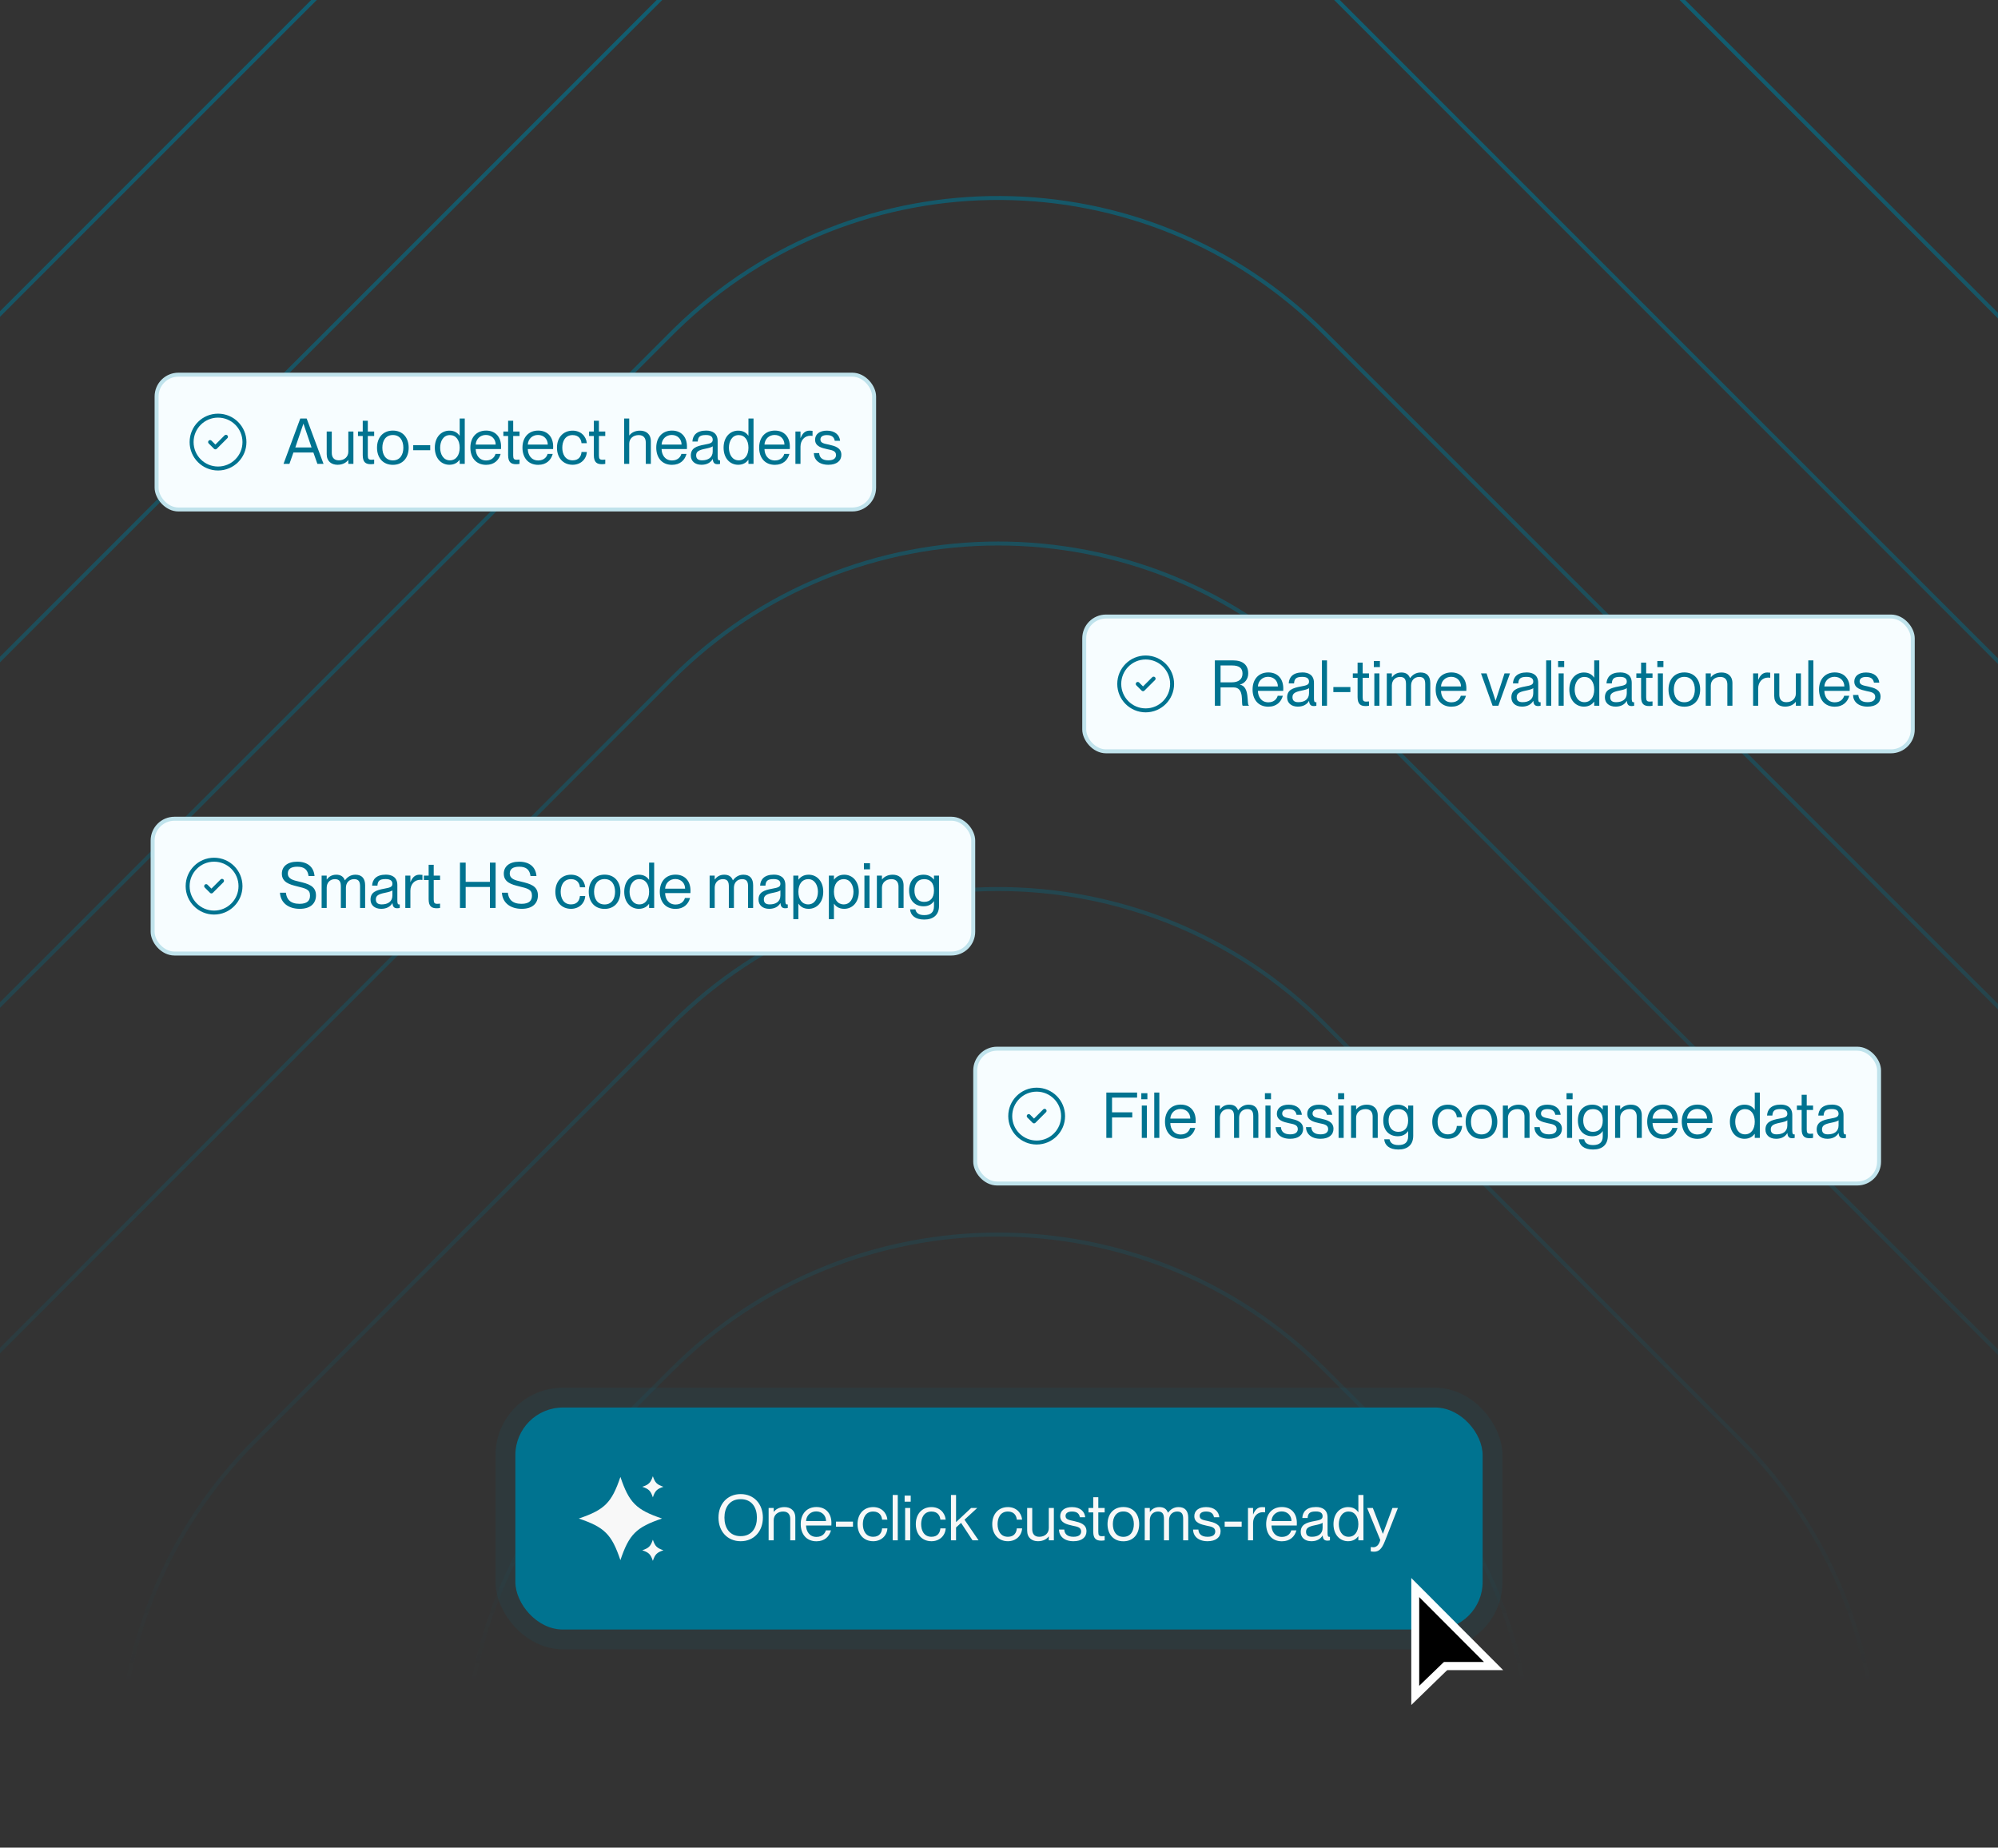
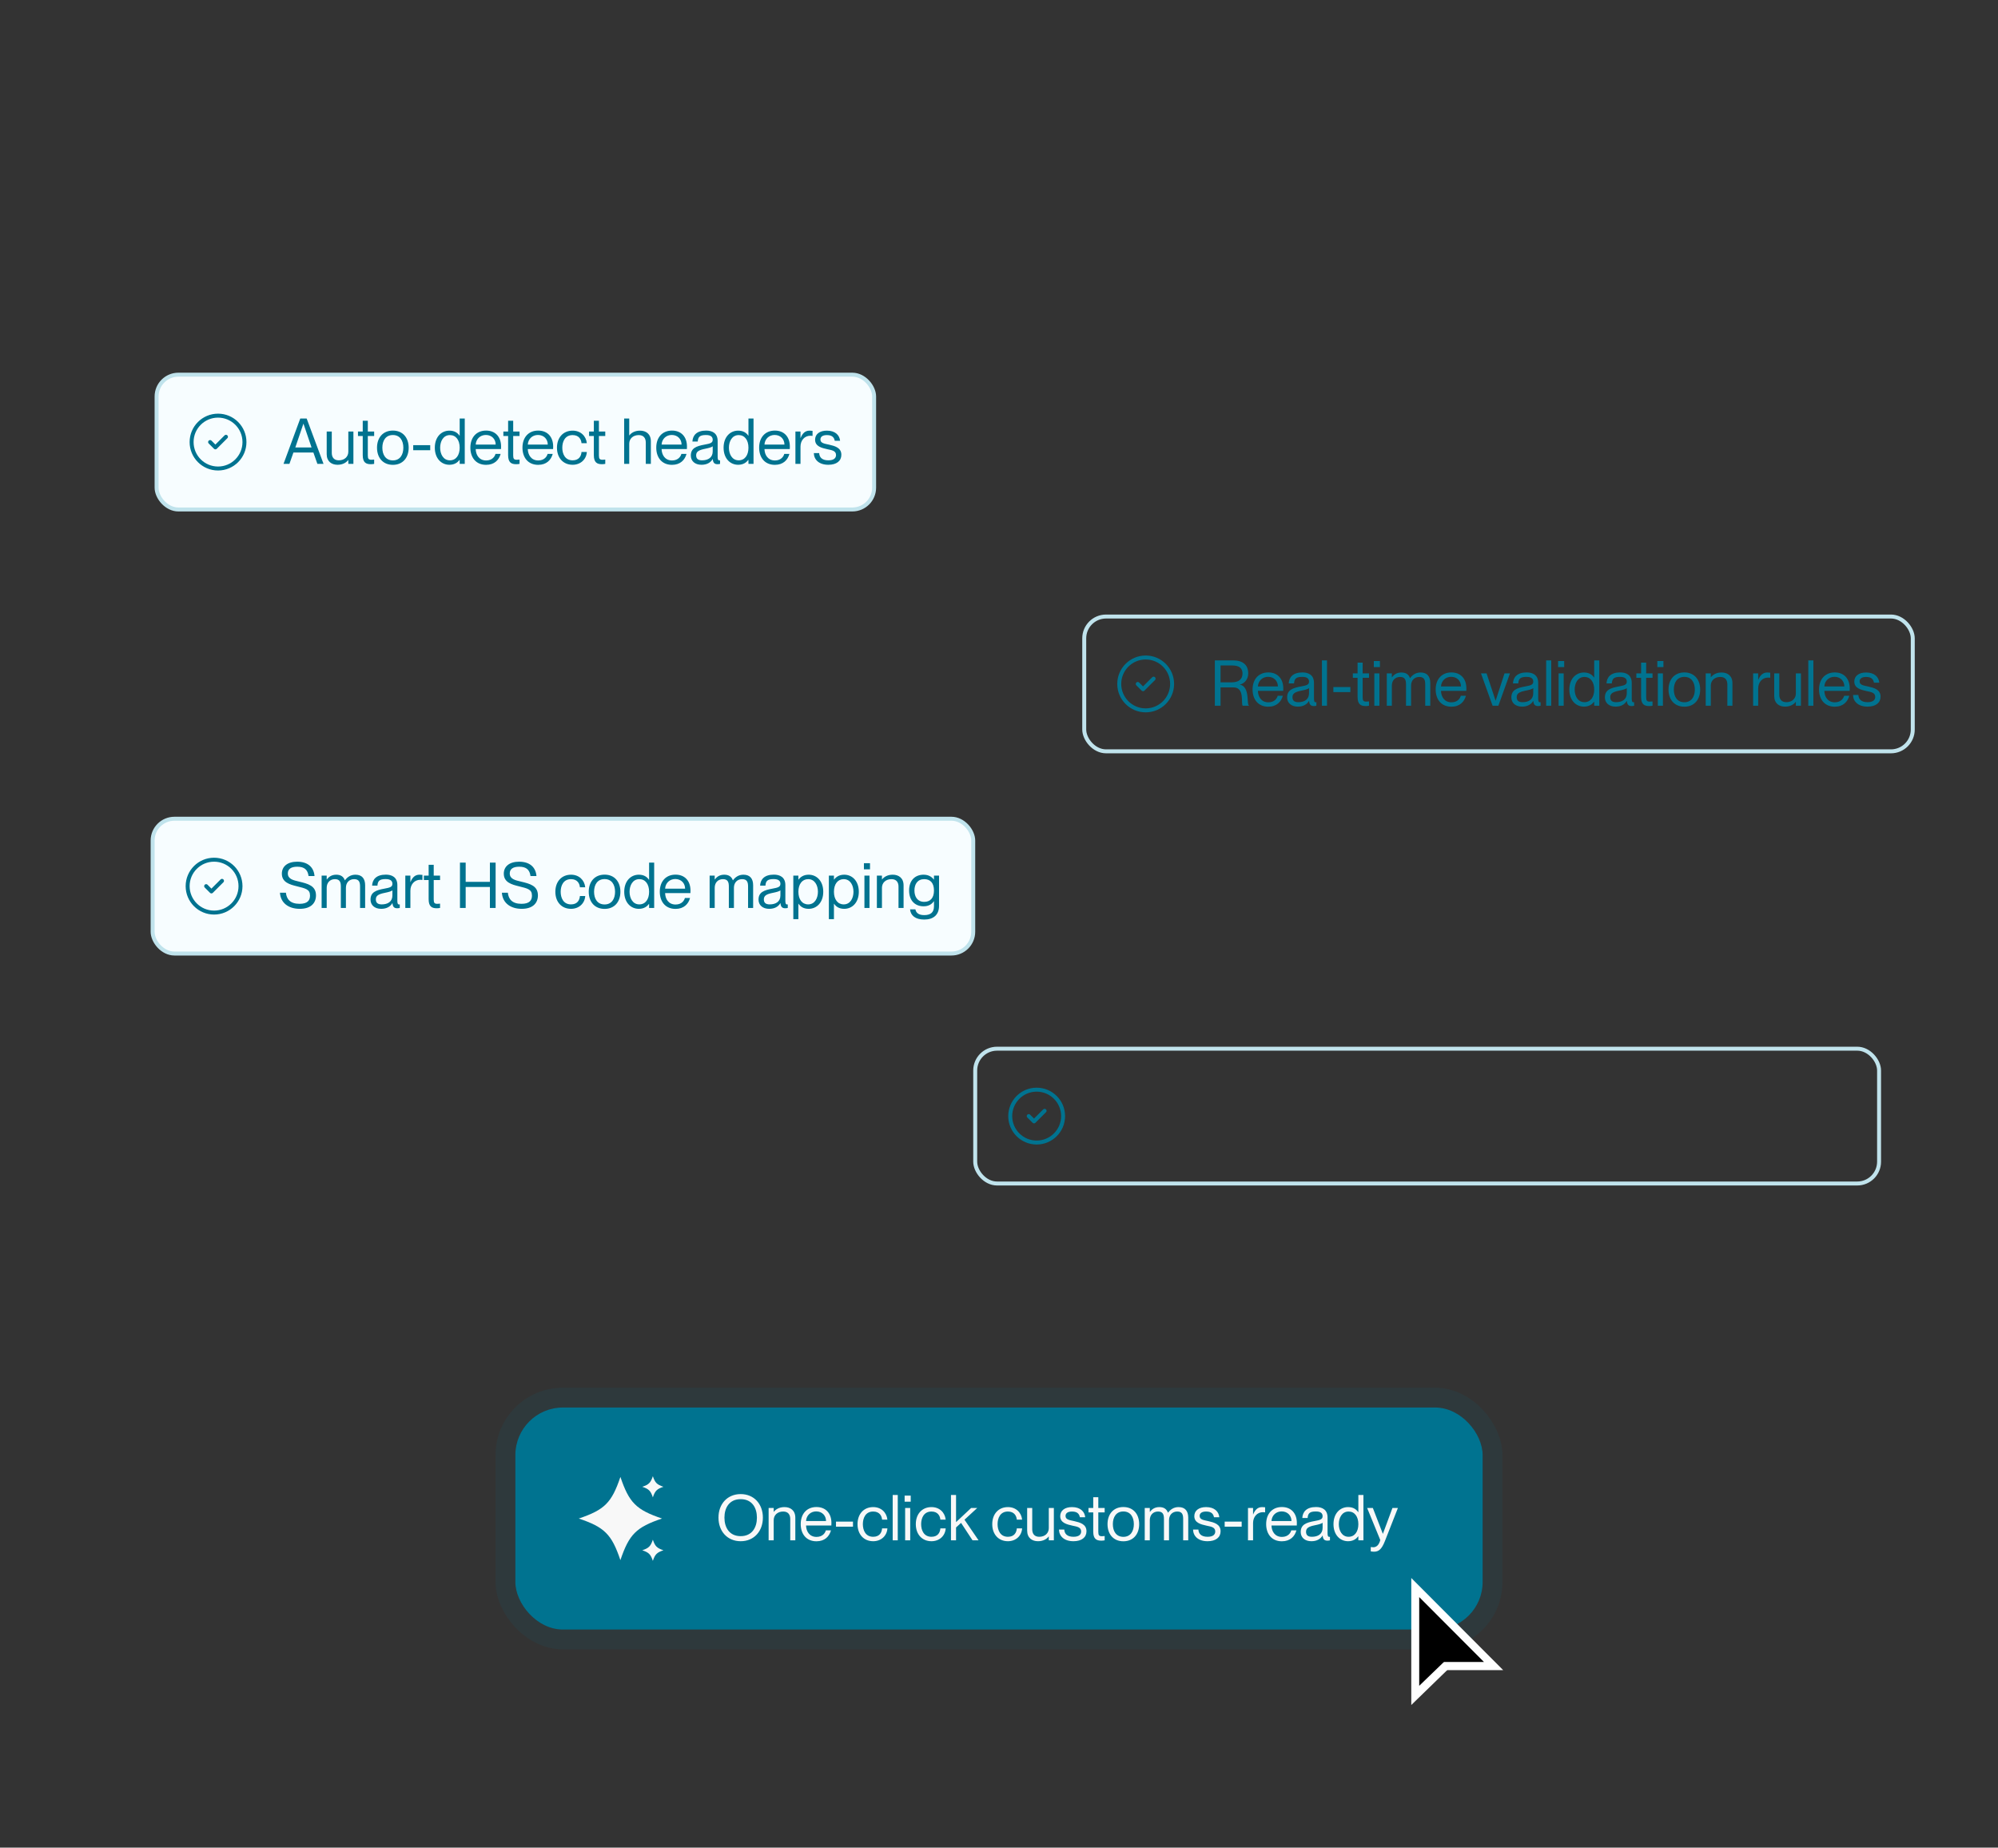
<svg xmlns="http://www.w3.org/2000/svg" width="504" height="466" viewBox="0 0 504 466" fill="none">
  <rect x="0" y="0" width="504" height="466" fill="#333333" stroke="none" />
  <g clip-path="url(#clip0_373_666)">
-     <path d="M170.165 -178.806C215.92 -223.416 289.177 -223.062 334.496 -177.743L875.328 363.089C921.004 408.764 921.003 482.82 875.328 528.495L334.496 1069.33C289.177 1114.65 215.92 1115 170.165 1070.39L169.089 1069.33L-371.743 528.495C-417.419 482.82 -417.419 408.764 -371.743 363.089L169.089 -177.743L170.165 -178.806ZM333.788 -177.036C288.857 -221.967 216.227 -222.318 170.863 -178.089L169.796 -177.036L-371.036 363.796C-416.321 409.081 -416.321 482.503 -371.036 527.788L169.796 1068.62L170.863 1069.67C216.227 1113.9 288.857 1113.55 333.788 1068.62L874.621 527.788C919.906 482.503 919.906 409.081 874.621 363.796L333.788 -177.036ZM169.09 -90.598C214.765 -136.273 288.821 -136.273 334.496 -90.598L788.182 363.089C833.857 408.764 833.857 482.82 788.182 528.495L334.496 982.182C288.821 1027.86 214.765 1027.86 169.09 982.182L-284.597 528.495C-330.272 482.82 -330.272 408.764 -284.597 363.089L169.09 -90.598ZM333.789 -89.891C288.504 -135.175 215.082 -135.175 169.797 -89.891L-283.89 363.796C-329.175 409.081 -329.175 482.503 -283.89 527.788L169.797 981.475C215.082 1026.76 288.504 1026.76 333.789 981.475L787.475 527.788C832.76 482.503 832.76 409.081 787.475 363.796L333.789 -89.891ZM169.093 -3.455C214.768 -49.13 288.823 -49.13 334.499 -3.455L701.043 363.089C746.718 408.764 746.718 482.82 701.043 528.495L334.499 895.039C288.823 940.715 214.768 940.715 169.093 895.039L-197.451 528.495C-243.126 482.82 -243.127 408.764 -197.451 363.089L169.093 -3.455ZM333.792 -2.747C288.507 -48.032 215.085 -48.032 169.8 -2.747L-196.744 363.796C-242.029 409.081 -242.029 482.503 -196.744 527.788L169.8 894.332C215.085 939.617 288.507 939.617 333.792 894.332L700.336 527.788C745.621 482.503 745.621 409.081 700.336 363.796L333.792 -2.747ZM170.169 82.629C215.924 38.019 289.18 38.374 334.499 83.692L613.896 363.09C659.572 408.765 659.572 482.82 613.896 528.495L334.499 807.893C289.18 853.211 215.924 853.565 170.169 808.955L169.093 807.893L-110.305 528.495C-155.98 482.82 -155.98 408.764 -110.305 363.089L169.093 83.691L170.169 82.629ZM333.792 84.399C288.861 39.468 216.23 39.116 170.866 83.346L169.8 84.398L-109.598 363.796C-154.883 409.081 -154.883 482.503 -109.598 527.788L169.8 807.186L170.866 808.238C216.23 852.468 288.861 852.117 333.792 807.186L613.189 527.788C658.474 482.503 658.474 409.082 613.189 363.797L333.792 84.399ZM169.093 170.838C214.768 125.163 288.824 125.163 334.499 170.838L526.75 363.089C572.425 408.764 572.425 482.82 526.75 528.495L334.499 720.746C288.823 766.422 214.768 766.422 169.093 720.746L-23.158 528.495C-68.834 482.82 -68.834 408.764 -23.158 363.089L169.093 170.838ZM333.792 171.545C288.507 126.26 215.085 126.26 169.8 171.545L-22.451 363.796C-67.736 409.081 -67.736 482.503 -22.451 527.788L169.8 720.039C215.085 765.324 288.507 765.324 333.792 720.039L526.043 527.788C571.328 482.503 571.328 409.081 526.043 363.796L333.792 171.545ZM169.086 257.984C214.761 212.309 288.817 212.309 334.492 257.984L439.597 363.089C485.272 408.764 485.272 482.82 439.597 528.495L334.492 633.601C288.817 679.276 214.761 679.276 169.086 633.601L63.981 528.495C18.306 482.82 18.306 408.764 63.981 363.089L169.086 257.984ZM333.785 258.691C288.5 213.406 215.078 213.406 169.793 258.691L64.689 363.796C19.403 409.081 19.403 482.503 64.689 527.788L169.793 632.894C215.078 678.178 288.5 678.178 333.785 632.894L438.89 527.788C484.175 482.503 484.175 409.081 438.89 363.796L333.785 258.691ZM169.086 345.13C214.761 299.455 288.817 299.455 334.492 345.13L352.451 363.089C398.127 408.764 398.127 482.82 352.451 528.495L334.492 546.454C288.817 592.13 214.761 592.13 169.086 546.454L151.127 528.495C105.452 482.82 105.452 408.764 151.127 363.089L169.086 345.13ZM333.785 345.838C288.5 300.553 215.078 300.553 169.793 345.838L151.834 363.796C106.549 409.081 106.549 482.503 151.834 527.788L169.793 545.747C215.078 591.032 288.5 591.032 333.785 545.747L351.744 527.788C397.029 482.503 397.029 409.081 351.744 363.796L333.785 345.838Z" fill="url(#paint0_linear_373_666)" />
    <rect x="130" y="355" width="244" height="56" rx="12" fill="#007390" />
    <rect x="127.5" y="352.5" width="249" height="61" rx="14.5" stroke="#007390" stroke-opacity="0.1" stroke-width="5" />
    <path d="M166.993 383C160.478 385.199 158.695 386.981 156.496 393.497C154.297 386.981 152.515 385.199 146 383C152.517 380.801 154.299 379.019 156.498 372.504C158.697 379.019 160.479 380.801 166.995 383H166.993Z" fill="#F8F8F8" />
    <path d="M167.353 374.993C165.696 375.551 165.242 376.005 164.684 377.662C164.126 376.005 163.672 375.551 162.015 374.993C163.672 374.434 164.126 373.981 164.684 372.323C165.242 373.981 165.696 374.434 167.353 374.993Z" fill="#F8F8F8" />
    <path d="M167.353 391.007C165.696 391.566 165.242 392.019 164.684 393.676C164.126 392.019 163.672 391.566 162.015 391.007C163.672 390.449 164.126 389.995 164.684 388.338C165.242 389.995 165.696 390.449 167.353 391.007Z" fill="#F8F8F8" />
    <path d="M186.838 388.724C183.478 388.724 181.238 386.212 181.238 382.772C181.238 379.332 183.478 376.836 186.838 376.836C190.198 376.836 192.438 379.332 192.438 382.772C192.438 386.212 190.198 388.724 186.838 388.724ZM182.742 382.772C182.742 385.236 183.958 387.444 186.838 387.444C189.718 387.444 190.934 385.236 190.934 382.772C190.934 380.308 189.718 378.116 186.838 378.116C183.958 378.116 182.742 380.308 182.742 382.772ZM199.342 383.124C199.342 382.068 198.846 381.236 197.566 381.236C196.126 381.236 195.166 382.148 195.166 383.412V388.5H193.886V380.34H195.166V381.316H195.198C195.63 380.74 196.494 380.116 197.886 380.116C199.374 380.116 200.622 380.932 200.622 382.804V388.5H199.342V383.124ZM205.953 388.74C203.377 388.74 201.985 386.884 201.985 384.404C201.985 381.796 203.537 380.1 205.953 380.1C208.337 380.1 209.729 381.732 209.729 384.116C209.729 384.356 209.729 384.628 209.713 384.756H203.329C203.361 386.196 204.161 387.636 205.969 387.636C207.569 387.636 208.177 386.564 208.321 385.988H209.617C209.201 387.508 208.049 388.74 205.953 388.74ZM203.329 383.636H208.369C208.369 382.292 207.409 381.204 205.889 381.204C204.481 381.204 203.409 382.212 203.329 383.636ZM210.88 385.06V383.78H215.168V385.06H210.88ZM220.265 388.724C217.881 388.724 216.313 386.98 216.313 384.42C216.313 381.86 217.881 380.116 220.265 380.116C222.281 380.116 223.657 381.46 223.849 383.284H222.505C222.441 382.388 221.897 381.236 220.265 381.236C218.329 381.236 217.657 382.884 217.657 384.42C217.657 385.956 218.329 387.604 220.265 387.604C221.913 387.604 222.441 386.468 222.505 385.492H223.849C223.737 387.348 222.281 388.724 220.265 388.724ZM225.183 388.5V377.06H226.463V388.5H225.183ZM228.323 388.5V380.34H229.603V388.5H228.323ZM228.195 378.756V377.22H229.731V378.756H228.195ZM234.968 388.724C232.584 388.724 231.016 386.98 231.016 384.42C231.016 381.86 232.584 380.116 234.968 380.116C236.984 380.116 238.36 381.46 238.552 383.284H237.208C237.144 382.388 236.6 381.236 234.968 381.236C233.032 381.236 232.36 382.884 232.36 384.42C232.36 385.956 233.032 387.604 234.968 387.604C236.616 387.604 237.144 386.468 237.208 385.492H238.552C238.44 387.348 236.984 388.724 234.968 388.724ZM239.886 388.5V377.06H241.166V383.908L244.974 380.34H246.51L243.294 383.3L246.846 388.5H245.326L242.43 384.1L241.166 385.252V388.5H239.886ZM254.249 388.724C251.865 388.724 250.297 386.98 250.297 384.42C250.297 381.86 251.865 380.116 254.249 380.116C256.265 380.116 257.641 381.46 257.833 383.284H256.489C256.425 382.388 255.881 381.236 254.249 381.236C252.313 381.236 251.641 382.884 251.641 384.42C251.641 385.956 252.313 387.604 254.249 387.604C255.897 387.604 256.425 386.468 256.489 385.492H257.833C257.721 387.348 256.265 388.724 254.249 388.724ZM261.839 388.724C260.351 388.724 259.103 387.908 259.103 386.036V380.34H260.383V385.716C260.383 386.772 260.879 387.604 262.159 387.604C263.599 387.604 264.559 386.692 264.559 385.428V380.34H265.839V388.5H264.559V387.524H264.527C264.095 388.1 263.231 388.724 261.839 388.724ZM270.786 388.724C268.434 388.724 267.17 387.46 267.122 385.78H268.466C268.53 386.772 269.106 387.604 270.786 387.604C272.354 387.604 272.722 386.884 272.722 386.26C272.722 385.14 271.554 385.028 270.546 384.804C269.122 384.484 267.442 384.1 267.442 382.404C267.442 381.028 268.546 380.116 270.418 380.116C272.53 380.116 273.618 381.268 273.746 382.676H272.402C272.274 382.052 271.954 381.236 270.434 381.236C269.282 381.236 268.786 381.7 268.786 382.356C268.786 383.3 269.826 383.396 270.962 383.652C272.418 383.988 274.066 384.404 274.066 386.212C274.066 387.748 272.866 388.724 270.786 388.724ZM277.804 388.58C276.604 388.58 275.772 388.164 275.772 386.308V381.46H274.572V380.34H275.772V377.62H277.052V380.34H278.652V381.46H277.052V386.372C277.052 387.236 277.26 387.46 277.98 387.46C278.252 387.46 278.38 387.444 278.652 387.412V388.5C278.284 388.564 278.092 388.58 277.804 388.58ZM283.375 388.74C280.879 388.74 279.375 386.964 279.375 384.42C279.375 381.876 280.879 380.1 283.375 380.1C285.855 380.1 287.359 381.876 287.359 384.42C287.359 386.964 285.855 388.74 283.375 388.74ZM280.719 384.42C280.719 386.164 281.535 387.62 283.375 387.62C285.199 387.62 286.015 386.164 286.015 384.42C286.015 382.676 285.199 381.22 283.375 381.22C281.535 381.22 280.719 382.676 280.719 384.42ZM293.609 383.124C293.609 382.068 293.401 381.236 292.121 381.236C290.841 381.236 290.041 382.148 290.041 383.412V388.5H288.761V380.34H290.041V381.316H290.073C290.505 380.74 291.209 380.116 292.441 380.116C293.609 380.116 294.281 380.612 294.617 381.524H294.649C295.209 380.756 296.057 380.116 297.289 380.116C298.937 380.116 299.737 381.092 299.737 382.804V388.5H298.457V383.124C298.457 382.068 298.249 381.236 296.969 381.236C295.689 381.236 294.889 382.148 294.889 383.412V388.5H293.609V383.124ZM304.614 388.724C302.262 388.724 300.998 387.46 300.95 385.78H302.294C302.358 386.772 302.934 387.604 304.614 387.604C306.182 387.604 306.55 386.884 306.55 386.26C306.55 385.14 305.382 385.028 304.374 384.804C302.95 384.484 301.27 384.1 301.27 382.404C301.27 381.028 302.374 380.116 304.246 380.116C306.358 380.116 307.446 381.268 307.574 382.676H306.23C306.102 382.052 305.782 381.236 304.262 381.236C303.11 381.236 302.614 381.7 302.614 382.356C302.614 383.3 303.654 383.396 304.79 383.652C306.246 383.988 307.894 384.404 307.894 386.212C307.894 387.748 306.694 388.724 304.614 388.724ZM308.927 385.06V383.78H313.215V385.06H308.927ZM316.088 384.148V388.5H314.808V380.34H316.088V381.956H316.12C316.552 380.884 317.208 380.116 318.376 380.116C318.68 380.116 318.904 380.132 319.128 380.164V381.444C318.936 381.412 318.792 381.396 318.6 381.396C317.096 381.396 316.088 382.58 316.088 384.148ZM323.359 388.74C320.783 388.74 319.391 386.884 319.391 384.404C319.391 381.796 320.943 380.1 323.359 380.1C325.743 380.1 327.135 381.732 327.135 384.116C327.135 384.356 327.135 384.628 327.119 384.756H320.735C320.767 386.196 321.567 387.636 323.375 387.636C324.975 387.636 325.583 386.564 325.727 385.988H327.023C326.607 387.508 325.455 388.74 323.359 388.74ZM320.735 383.636H325.775C325.775 382.292 324.815 381.204 323.295 381.204C321.887 381.204 320.815 382.212 320.735 383.636ZM330.798 388.724C329.15 388.724 328.11 387.78 328.11 386.404C328.11 384.532 329.486 384.02 331.598 383.636C332.99 383.38 333.63 383.22 333.63 382.42C333.63 381.78 333.278 381.22 331.934 381.22C330.382 381.22 329.934 381.684 329.854 382.868H328.51C328.59 381.3 329.582 380.1 331.982 380.1C333.502 380.1 334.878 380.74 334.878 382.74V386.66C334.878 387.3 334.974 387.62 335.294 387.62C335.342 387.62 335.39 387.62 335.486 387.604V388.5C335.278 388.548 335.086 388.58 334.862 388.58C334.158 388.58 333.726 388.308 333.646 387.3H333.614C333.086 388.18 332.158 388.724 330.798 388.724ZM329.454 386.34C329.454 387.14 329.87 387.604 330.926 387.604C332.462 387.604 333.63 386.916 333.63 385.348V384.052C333.39 384.308 332.59 384.516 331.71 384.692C330.126 385.012 329.454 385.396 329.454 386.34ZM340.056 388.724C338.008 388.724 336.376 387.108 336.376 384.42C336.376 381.732 338.008 380.116 340.056 380.116C341.368 380.116 342.136 380.692 342.616 381.396H342.648V377.06H343.928V388.5H342.648V387.492H342.616C342.136 388.116 341.368 388.724 340.056 388.724ZM337.72 384.42C337.72 386.02 338.504 387.604 340.184 387.604C341.704 387.604 342.648 386.34 342.648 384.42C342.648 382.5 341.704 381.236 340.184 381.236C338.504 381.236 337.72 382.82 337.72 384.42ZM346.624 391.364C346.336 391.364 346.144 391.348 345.776 391.284V390.196C346.048 390.228 346.176 390.244 346.416 390.244C347.088 390.244 347.824 389.828 348.176 388.42L344.864 380.34H346.304L348.816 386.836H348.848L351.248 380.34H352.624L349.328 388.74C348.512 390.804 347.728 391.364 346.624 391.364Z" fill="#F8F8F8" />
    <rect x="39.5" y="94.5" width="181" height="34" rx="5.5" fill="#F7FDFF" />
    <rect x="39.5" y="94.5" width="181" height="34" rx="5.5" stroke="#C0E3EC" />
    <path d="M53 111.5L54.333 112.833L57 110.167M61.667 111.5C61.667 115.182 58.682 118.167 55 118.167C51.318 118.167 48.333 115.182 48.333 111.5C48.333 107.818 51.318 104.833 55 104.833C58.682 104.833 61.667 107.818 61.667 111.5Z" stroke="#007390" stroke-linecap="round" stroke-linejoin="round" />
    <path d="M71.518 117L75.742 105.56H77.358L81.614 117H80.062L79.054 114.136H74.014L73.006 117H71.518ZM74.494 112.856H78.59L76.558 106.888H76.526L74.494 112.856ZM85.147 117.224C83.659 117.224 82.411 116.408 82.411 114.536V108.84H83.691V114.216C83.691 115.272 84.187 116.104 85.467 116.104C86.907 116.104 87.867 115.192 87.867 113.928V108.84H89.147V117H87.867V116.024H87.835C87.403 116.6 86.539 117.224 85.147 117.224ZM93.534 117.08C92.334 117.08 91.502 116.664 91.502 114.808V109.96H90.302V108.84H91.502V106.12H92.782V108.84H94.382V109.96H92.782V114.872C92.782 115.736 92.99 115.96 93.71 115.96C93.982 115.96 94.11 115.944 94.382 115.912V117C94.014 117.064 93.822 117.08 93.534 117.08ZM99.105 117.24C96.609 117.24 95.105 115.464 95.105 112.92C95.105 110.376 96.609 108.6 99.105 108.6C101.585 108.6 103.089 110.376 103.089 112.92C103.089 115.464 101.585 117.24 99.105 117.24ZM96.449 112.92C96.449 114.664 97.265 116.12 99.105 116.12C100.929 116.12 101.745 114.664 101.745 112.92C101.745 111.176 100.929 109.72 99.105 109.72C97.265 109.72 96.449 111.176 96.449 112.92ZM104.235 113.56V112.28H108.523V113.56H104.235ZM113.364 117.224C111.316 117.224 109.684 115.608 109.684 112.92C109.684 110.232 111.316 108.616 113.364 108.616C114.676 108.616 115.444 109.192 115.924 109.896H115.956V105.56H117.236V117H115.956V115.992H115.924C115.444 116.616 114.676 117.224 113.364 117.224ZM111.028 112.92C111.028 114.52 111.812 116.104 113.492 116.104C115.012 116.104 115.956 114.84 115.956 112.92C115.956 111 115.012 109.736 113.492 109.736C111.812 109.736 111.028 111.32 111.028 112.92ZM122.62 117.24C120.044 117.24 118.652 115.384 118.652 112.904C118.652 110.296 120.204 108.6 122.62 108.6C125.004 108.6 126.396 110.232 126.396 112.616C126.396 112.856 126.396 113.128 126.38 113.256H119.996C120.028 114.696 120.828 116.136 122.636 116.136C124.236 116.136 124.844 115.064 124.988 114.488H126.284C125.868 116.008 124.716 117.24 122.62 117.24ZM119.996 112.136H125.036C125.036 110.792 124.076 109.704 122.556 109.704C121.148 109.704 120.076 110.712 119.996 112.136ZM130.206 117.08C129.006 117.08 128.174 116.664 128.174 114.808V109.96H126.974V108.84H128.174V106.12H129.454V108.84H131.054V109.96H129.454V114.872C129.454 115.736 129.662 115.96 130.382 115.96C130.654 115.96 130.782 115.944 131.054 115.912V117C130.686 117.064 130.494 117.08 130.206 117.08ZM135.761 117.24C133.185 117.24 131.793 115.384 131.793 112.904C131.793 110.296 133.345 108.6 135.761 108.6C138.145 108.6 139.537 110.232 139.537 112.616C139.537 112.856 139.537 113.128 139.521 113.256H133.137C133.169 114.696 133.969 116.136 135.777 116.136C137.377 116.136 137.985 115.064 138.129 114.488H139.425C139.009 116.008 137.857 117.24 135.761 117.24ZM133.137 112.136H138.177C138.177 110.792 137.217 109.704 135.697 109.704C134.289 109.704 133.217 110.712 133.137 112.136ZM144.448 117.224C142.064 117.224 140.496 115.48 140.496 112.92C140.496 110.36 142.064 108.616 144.448 108.616C146.464 108.616 147.84 109.96 148.032 111.784H146.688C146.624 110.888 146.08 109.736 144.448 109.736C142.512 109.736 141.84 111.384 141.84 112.92C141.84 114.456 142.512 116.104 144.448 116.104C146.096 116.104 146.624 114.968 146.688 113.992H148.032C147.92 115.848 146.464 117.224 144.448 117.224ZM151.831 117.08C150.631 117.08 149.799 116.664 149.799 114.808V109.96H148.599V108.84H149.799V106.12H151.079V108.84H152.679V109.96H151.079V114.872C151.079 115.736 151.287 115.96 152.007 115.96C152.279 115.96 152.407 115.944 152.679 115.912V117C152.311 117.064 152.119 117.08 151.831 117.08ZM162.9 111.624C162.9 110.568 162.404 109.736 161.124 109.736C159.684 109.736 158.724 110.648 158.724 111.912V117H157.444V105.56H158.724V109.816H158.756C159.188 109.24 160.052 108.616 161.444 108.616C162.932 108.616 164.18 109.432 164.18 111.304V117H162.9V111.624ZM169.511 117.24C166.935 117.24 165.543 115.384 165.543 112.904C165.543 110.296 167.095 108.6 169.511 108.6C171.895 108.6 173.287 110.232 173.287 112.616C173.287 112.856 173.287 113.128 173.271 113.256H166.887C166.919 114.696 167.719 116.136 169.527 116.136C171.127 116.136 171.735 115.064 171.879 114.488H173.175C172.759 116.008 171.607 117.24 169.511 117.24ZM166.887 112.136H171.927C171.927 110.792 170.967 109.704 169.447 109.704C168.039 109.704 166.967 110.712 166.887 112.136ZM176.95 117.224C175.302 117.224 174.262 116.28 174.262 114.904C174.262 113.032 175.638 112.52 177.75 112.136C179.142 111.88 179.782 111.72 179.782 110.92C179.782 110.28 179.43 109.72 178.086 109.72C176.534 109.72 176.086 110.184 176.006 111.368H174.662C174.742 109.8 175.734 108.6 178.134 108.6C179.654 108.6 181.03 109.24 181.03 111.24V115.16C181.03 115.8 181.126 116.12 181.446 116.12C181.494 116.12 181.542 116.12 181.638 116.104V117C181.43 117.048 181.238 117.08 181.014 117.08C180.31 117.08 179.878 116.808 179.798 115.8H179.766C179.238 116.68 178.31 117.224 176.95 117.224ZM175.606 114.84C175.606 115.64 176.022 116.104 177.078 116.104C178.614 116.104 179.782 115.416 179.782 113.848V112.552C179.542 112.808 178.742 113.016 177.862 113.192C176.278 113.512 175.606 113.896 175.606 114.84ZM186.207 117.224C184.159 117.224 182.527 115.608 182.527 112.92C182.527 110.232 184.159 108.616 186.207 108.616C187.519 108.616 188.287 109.192 188.767 109.896H188.799V105.56H190.079V117H188.799V115.992H188.767C188.287 116.616 187.519 117.224 186.207 117.224ZM183.871 112.92C183.871 114.52 184.655 116.104 186.335 116.104C187.855 116.104 188.799 114.84 188.799 112.92C188.799 111 187.855 109.736 186.335 109.736C184.655 109.736 183.871 111.32 183.871 112.92ZM195.464 117.24C192.888 117.24 191.496 115.384 191.496 112.904C191.496 110.296 193.048 108.6 195.464 108.6C197.848 108.6 199.24 110.232 199.24 112.616C199.24 112.856 199.24 113.128 199.224 113.256H192.84C192.872 114.696 193.672 116.136 195.48 116.136C197.08 116.136 197.688 115.064 197.832 114.488H199.128C198.712 116.008 197.56 117.24 195.464 117.24ZM192.84 112.136H197.88C197.88 110.792 196.92 109.704 195.4 109.704C193.992 109.704 192.92 110.712 192.84 112.136ZM201.927 112.648V117H200.647V108.84H201.927V110.456H201.959C202.391 109.384 203.047 108.616 204.215 108.616C204.519 108.616 204.743 108.632 204.967 108.664V109.944C204.775 109.912 204.631 109.896 204.439 109.896C202.935 109.896 201.927 111.08 201.927 112.648ZM208.954 117.224C206.602 117.224 205.338 115.96 205.29 114.28H206.634C206.698 115.272 207.274 116.104 208.954 116.104C210.522 116.104 210.89 115.384 210.89 114.76C210.89 113.64 209.722 113.528 208.714 113.304C207.289 112.984 205.61 112.6 205.61 110.904C205.61 109.528 206.714 108.616 208.586 108.616C210.698 108.616 211.786 109.768 211.914 111.176H210.57C210.442 110.552 210.122 109.736 208.602 109.736C207.45 109.736 206.954 110.2 206.954 110.856C206.954 111.8 207.994 111.896 209.13 112.152C210.586 112.488 212.234 112.904 212.234 114.712C212.234 116.248 211.034 117.224 208.954 117.224Z" fill="#007390" />
    <rect x="38.5" y="206.5" width="207" height="34" rx="5.5" fill="#F7FDFF" />
    <rect x="38.5" y="206.5" width="207" height="34" rx="5.5" stroke="#C0E3EC" />
    <path d="M52 223.5L53.333 224.833L56 222.167M60.667 223.5C60.667 227.182 57.682 230.167 54 230.167C50.318 230.167 47.333 227.182 47.333 223.5C47.333 219.818 50.318 216.833 54 216.833C57.682 216.833 60.667 219.818 60.667 223.5Z" stroke="#007390" stroke-linecap="round" stroke-linejoin="round" />
    <path d="M75.627 229.224C72.763 229.224 70.779 227.72 70.619 225.16H72.123C72.283 226.744 73.179 227.96 75.563 227.96C77.627 227.96 78.203 227.048 78.203 225.88C78.203 224.28 77.083 224.088 74.859 223.528C73.131 223.096 71.099 222.568 71.099 220.36C71.099 218.536 72.507 217.336 74.971 217.336C77.563 217.336 79.147 218.648 79.339 220.952H77.835C77.627 219.416 76.827 218.6 74.987 218.6C73.387 218.6 72.603 219.208 72.603 220.296C72.603 221.72 73.979 222.008 75.451 222.36C77.675 222.888 79.707 223.4 79.707 225.832C79.707 227.72 78.475 229.224 75.627 229.224ZM85.979 223.624C85.979 222.568 85.771 221.736 84.491 221.736C83.211 221.736 82.411 222.648 82.411 223.912V229H81.131V220.84H82.411V221.816H82.443C82.875 221.24 83.579 220.616 84.811 220.616C85.979 220.616 86.651 221.112 86.987 222.024H87.019C87.579 221.256 88.427 220.616 89.659 220.616C91.307 220.616 92.107 221.592 92.107 223.304V229H90.827V223.624C90.827 222.568 90.619 221.736 89.339 221.736C88.059 221.736 87.259 222.648 87.259 223.912V229H85.979V223.624ZM96.153 229.224C94.505 229.224 93.465 228.28 93.465 226.904C93.465 225.032 94.841 224.52 96.953 224.136C98.345 223.88 98.985 223.72 98.985 222.92C98.985 222.28 98.633 221.72 97.289 221.72C95.737 221.72 95.289 222.184 95.209 223.368H93.865C93.945 221.8 94.937 220.6 97.337 220.6C98.857 220.6 100.233 221.24 100.233 223.24V227.16C100.233 227.8 100.329 228.12 100.649 228.12C100.697 228.12 100.745 228.12 100.841 228.104V229C100.633 229.048 100.441 229.08 100.217 229.08C99.513 229.08 99.081 228.808 99.001 227.8H98.969C98.441 228.68 97.513 229.224 96.153 229.224ZM94.809 226.84C94.809 227.64 95.225 228.104 96.281 228.104C97.817 228.104 98.985 227.416 98.985 225.848V224.552C98.745 224.808 97.945 225.016 97.065 225.192C95.481 225.512 94.809 225.896 94.809 226.84ZM103.521 224.648V229H102.241V220.84H103.521V222.456H103.553C103.985 221.384 104.641 220.616 105.809 220.616C106.113 220.616 106.337 220.632 106.561 220.664V221.944C106.369 221.912 106.225 221.896 106.033 221.896C104.529 221.896 103.521 223.08 103.521 224.648ZM110.159 229.08C108.959 229.08 108.127 228.664 108.127 226.808V221.96H106.927V220.84H108.127V218.12H109.407V220.84H111.007V221.96H109.407V226.872C109.407 227.736 109.615 227.96 110.335 227.96C110.607 227.96 110.735 227.944 111.007 227.912V229C110.639 229.064 110.447 229.08 110.159 229.08ZM116.028 229V217.56H117.468V222.424H123.58V217.56H125.02V229H123.58V223.704H117.468V229H116.028ZM131.611 229.224C128.747 229.224 126.763 227.72 126.603 225.16H128.107C128.267 226.744 129.163 227.96 131.547 227.96C133.611 227.96 134.187 227.048 134.187 225.88C134.187 224.28 133.067 224.088 130.843 223.528C129.115 223.096 127.083 222.568 127.083 220.36C127.083 218.536 128.491 217.336 130.955 217.336C133.547 217.336 135.131 218.648 135.323 220.952H133.819C133.611 219.416 132.811 218.6 130.971 218.6C129.371 218.6 128.587 219.208 128.587 220.296C128.587 221.72 129.963 222.008 131.435 222.36C133.659 222.888 135.691 223.4 135.691 225.832C135.691 227.72 134.459 229.224 131.611 229.224ZM144.041 229.224C141.657 229.224 140.089 227.48 140.089 224.92C140.089 222.36 141.657 220.616 144.041 220.616C146.057 220.616 147.433 221.96 147.625 223.784H146.281C146.217 222.888 145.673 221.736 144.041 221.736C142.105 221.736 141.433 223.384 141.433 224.92C141.433 226.456 142.105 228.104 144.041 228.104C145.689 228.104 146.217 226.968 146.281 225.992H147.625C147.513 227.848 146.057 229.224 144.041 229.224ZM152.511 229.24C150.015 229.24 148.511 227.464 148.511 224.92C148.511 222.376 150.015 220.6 152.511 220.6C154.991 220.6 156.495 222.376 156.495 224.92C156.495 227.464 154.991 229.24 152.511 229.24ZM149.855 224.92C149.855 226.664 150.671 228.12 152.511 228.12C154.335 228.12 155.151 226.664 155.151 224.92C155.151 223.176 154.335 221.72 152.511 221.72C150.671 221.72 149.855 223.176 149.855 224.92ZM161.145 229.224C159.097 229.224 157.465 227.608 157.465 224.92C157.465 222.232 159.097 220.616 161.145 220.616C162.457 220.616 163.225 221.192 163.705 221.896H163.737V217.56H165.017V229H163.737V227.992H163.705C163.225 228.616 162.457 229.224 161.145 229.224ZM158.809 224.92C158.809 226.52 159.593 228.104 161.273 228.104C162.793 228.104 163.737 226.84 163.737 224.92C163.737 223 162.793 221.736 161.273 221.736C159.593 221.736 158.809 223.32 158.809 224.92ZM170.402 229.24C167.826 229.24 166.434 227.384 166.434 224.904C166.434 222.296 167.986 220.6 170.402 220.6C172.786 220.6 174.178 222.232 174.178 224.616C174.178 224.856 174.178 225.128 174.161 225.256H167.778C167.81 226.696 168.61 228.136 170.418 228.136C172.018 228.136 172.626 227.064 172.77 226.488H174.066C173.65 228.008 172.498 229.24 170.402 229.24ZM167.778 224.136H172.818C172.818 222.792 171.858 221.704 170.338 221.704C168.93 221.704 167.858 222.712 167.778 224.136ZM183.854 223.624C183.854 222.568 183.646 221.736 182.366 221.736C181.086 221.736 180.286 222.648 180.286 223.912V229H179.006V220.84H180.286V221.816H180.318C180.75 221.24 181.454 220.616 182.686 220.616C183.854 220.616 184.526 221.112 184.862 222.024H184.894C185.454 221.256 186.302 220.616 187.534 220.616C189.182 220.616 189.982 221.592 189.982 223.304V229H188.702V223.624C188.702 222.568 188.494 221.736 187.214 221.736C185.934 221.736 185.134 222.648 185.134 223.912V229H183.854V223.624ZM194.028 229.224C192.38 229.224 191.34 228.28 191.34 226.904C191.34 225.032 192.716 224.52 194.828 224.136C196.22 223.88 196.86 223.72 196.86 222.92C196.86 222.28 196.508 221.72 195.164 221.72C193.612 221.72 193.164 222.184 193.084 223.368H191.74C191.82 221.8 192.812 220.6 195.212 220.6C196.732 220.6 198.108 221.24 198.108 223.24V227.16C198.108 227.8 198.204 228.12 198.524 228.12C198.572 228.12 198.62 228.12 198.716 228.104V229C198.508 229.048 198.316 229.08 198.092 229.08C197.388 229.08 196.956 228.808 196.876 227.8H196.844C196.316 228.68 195.388 229.224 194.028 229.224ZM192.684 226.84C192.684 227.64 193.1 228.104 194.156 228.104C195.692 228.104 196.86 227.416 196.86 225.848V224.552C196.62 224.808 195.82 225.016 194.94 225.192C193.356 225.512 192.684 225.896 192.684 226.84ZM203.988 229.224C202.676 229.224 201.908 228.648 201.428 227.944H201.396V231.832H200.116V220.84H201.396V221.848H201.428C201.908 221.224 202.676 220.616 203.988 220.616C206.036 220.616 207.668 222.232 207.668 224.92C207.668 227.608 206.036 229.224 203.988 229.224ZM201.396 224.92C201.396 226.84 202.34 228.104 203.86 228.104C205.54 228.104 206.324 226.52 206.324 224.92C206.324 223.32 205.54 221.736 203.86 221.736C202.34 221.736 201.396 223 201.396 224.92ZM212.956 229.224C211.644 229.224 210.876 228.648 210.396 227.944H210.364V231.832H209.084V220.84H210.364V221.848H210.396C210.876 221.224 211.644 220.616 212.956 220.616C215.004 220.616 216.636 222.232 216.636 224.92C216.636 227.608 215.004 229.224 212.956 229.224ZM210.364 224.92C210.364 226.84 211.308 228.104 212.828 228.104C214.508 228.104 215.292 226.52 215.292 224.92C215.292 223.32 214.508 221.736 212.828 221.736C211.308 221.736 210.364 223 210.364 224.92ZM218.053 229V220.84H219.333V229H218.053ZM217.925 219.256V217.72H219.461V219.256H217.925ZM226.65 223.624C226.65 222.568 226.154 221.736 224.874 221.736C223.434 221.736 222.474 222.648 222.474 223.912V229H221.194V220.84H222.474V221.816H222.506C222.938 221.24 223.802 220.616 225.194 220.616C226.682 220.616 227.93 221.432 227.93 223.304V229H226.65V223.624ZM233.133 231.928C230.861 231.928 229.693 230.872 229.565 229.352H230.909C231.069 230.184 231.677 230.808 233.133 230.808C234.717 230.808 235.597 230.152 235.597 228.584V227.304H235.565C235.085 228.008 234.317 228.584 232.973 228.584C230.957 228.584 229.325 227.288 229.325 224.6C229.325 221.912 230.957 220.616 232.973 220.616C234.317 220.616 235.085 221.224 235.565 221.848H235.597V220.84H236.877V228.456C236.877 230.776 235.421 231.928 233.133 231.928ZM230.669 224.6C230.669 226.2 231.453 227.464 233.133 227.464C234.653 227.464 235.597 226.52 235.597 224.6C235.597 222.68 234.653 221.736 233.133 221.736C231.453 221.736 230.669 223 230.669 224.6Z" fill="#007390" />
-     <rect x="246" y="264.5" width="228" height="34" rx="5.5" fill="#F7FDFF" />
    <rect x="246" y="264.5" width="228" height="34" rx="5.5" stroke="#C0E3EC" />
    <path d="M259.5 281.5L260.833 282.833L263.5 280.167M268.167 281.5C268.167 285.182 265.182 288.167 261.5 288.167C257.818 288.167 254.833 285.182 254.833 281.5C254.833 277.818 257.818 274.833 261.5 274.833C265.182 274.833 268.167 277.818 268.167 281.5Z" stroke="#007390" stroke-linecap="round" stroke-linejoin="round" />
-     <path d="M279.075 287V275.56H286.835V276.84H280.515V280.552H285.619V281.832H280.515V287H279.075ZM288.022 287V278.84H289.302V287H288.022ZM287.894 277.256V275.72H289.43V277.256H287.894ZM291.162 287V275.56H292.442V287H291.162ZM297.839 287.24C295.263 287.24 293.871 285.384 293.871 282.904C293.871 280.296 295.423 278.6 297.839 278.6C300.223 278.6 301.615 280.232 301.615 282.616C301.615 282.856 301.615 283.128 301.599 283.256H295.215C295.247 284.696 296.047 286.136 297.855 286.136C299.455 286.136 300.063 285.064 300.207 284.488H301.503C301.087 286.008 299.935 287.24 297.839 287.24ZM295.215 282.136H300.255C300.255 280.792 299.295 279.704 297.775 279.704C296.367 279.704 295.295 280.712 295.215 282.136ZM311.292 281.624C311.292 280.568 311.084 279.736 309.804 279.736C308.524 279.736 307.724 280.648 307.724 281.912V287H306.444V278.84H307.724V279.816H307.756C308.188 279.24 308.892 278.616 310.124 278.616C311.292 278.616 311.964 279.112 312.3 280.024H312.332C312.892 279.256 313.74 278.616 314.972 278.616C316.62 278.616 317.42 279.592 317.42 281.304V287H316.14V281.624C316.14 280.568 315.932 279.736 314.652 279.736C313.372 279.736 312.572 280.648 312.572 281.912V287H311.292V281.624ZM319.209 287V278.84H320.489V287H319.209ZM319.081 277.256V275.72H320.617V277.256H319.081ZM325.438 287.224C323.086 287.224 321.822 285.96 321.774 284.28H323.118C323.182 285.272 323.758 286.104 325.438 286.104C327.006 286.104 327.374 285.384 327.374 284.76C327.374 283.64 326.206 283.528 325.198 283.304C323.774 282.984 322.094 282.6 322.094 280.904C322.094 279.528 323.198 278.616 325.07 278.616C327.182 278.616 328.27 279.768 328.398 281.176H327.054C326.926 280.552 326.606 279.736 325.086 279.736C323.934 279.736 323.438 280.2 323.438 280.856C323.438 281.8 324.478 281.896 325.614 282.152C327.07 282.488 328.718 282.904 328.718 284.712C328.718 286.248 327.518 287.224 325.438 287.224ZM333.094 287.224C330.742 287.224 329.478 285.96 329.43 284.28H330.774C330.838 285.272 331.414 286.104 333.094 286.104C334.662 286.104 335.03 285.384 335.03 284.76C335.03 283.64 333.862 283.528 332.854 283.304C331.43 282.984 329.75 282.6 329.75 280.904C329.75 279.528 330.854 278.616 332.726 278.616C334.838 278.616 335.926 279.768 336.054 281.176H334.71C334.582 280.552 334.262 279.736 332.742 279.736C331.59 279.736 331.094 280.2 331.094 280.856C331.094 281.8 332.134 281.896 333.27 282.152C334.726 282.488 336.374 282.904 336.374 284.712C336.374 286.248 335.174 287.224 333.094 287.224ZM337.662 287V278.84H338.942V287H337.662ZM337.534 277.256V275.72H339.07V277.256H337.534ZM346.259 281.624C346.259 280.568 345.763 279.736 344.483 279.736C343.043 279.736 342.083 280.648 342.083 281.912V287H340.803V278.84H342.083V279.816H342.115C342.547 279.24 343.411 278.616 344.803 278.616C346.291 278.616 347.539 279.432 347.539 281.304V287H346.259V281.624ZM352.742 289.928C350.47 289.928 349.302 288.872 349.174 287.352H350.518C350.678 288.184 351.286 288.808 352.742 288.808C354.326 288.808 355.206 288.152 355.206 286.584V285.304H355.174C354.694 286.008 353.926 286.584 352.582 286.584C350.566 286.584 348.934 285.288 348.934 282.6C348.934 279.912 350.566 278.616 352.582 278.616C353.926 278.616 354.694 279.224 355.174 279.848H355.206V278.84H356.486V286.456C356.486 288.776 355.03 289.928 352.742 289.928ZM350.278 282.6C350.278 284.2 351.062 285.464 352.742 285.464C354.262 285.464 355.206 284.52 355.206 282.6C355.206 280.68 354.262 279.736 352.742 279.736C351.062 279.736 350.278 281 350.278 282.6ZM365.245 287.224C362.861 287.224 361.293 285.48 361.293 282.92C361.293 280.36 362.861 278.616 365.245 278.616C367.261 278.616 368.637 279.96 368.829 281.784H367.485C367.421 280.888 366.877 279.736 365.245 279.736C363.309 279.736 362.637 281.384 362.637 282.92C362.637 284.456 363.309 286.104 365.245 286.104C366.893 286.104 367.421 284.968 367.485 283.992H368.829C368.717 285.848 367.261 287.224 365.245 287.224ZM373.714 287.24C371.218 287.24 369.714 285.464 369.714 282.92C369.714 280.376 371.218 278.6 373.714 278.6C376.194 278.6 377.698 280.376 377.698 282.92C377.698 285.464 376.194 287.24 373.714 287.24ZM371.058 282.92C371.058 284.664 371.874 286.12 373.714 286.12C375.538 286.12 376.354 284.664 376.354 282.92C376.354 281.176 375.538 279.72 373.714 279.72C371.874 279.72 371.058 281.176 371.058 282.92ZM384.556 281.624C384.556 280.568 384.06 279.736 382.78 279.736C381.34 279.736 380.38 280.648 380.38 281.912V287H379.1V278.84H380.38V279.816H380.412C380.844 279.24 381.708 278.616 383.1 278.616C384.588 278.616 385.836 279.432 385.836 281.304V287H384.556V281.624ZM390.719 287.224C388.367 287.224 387.103 285.96 387.055 284.28H388.399C388.463 285.272 389.039 286.104 390.719 286.104C392.287 286.104 392.655 285.384 392.655 284.76C392.655 283.64 391.487 283.528 390.479 283.304C389.055 282.984 387.375 282.6 387.375 280.904C387.375 279.528 388.479 278.616 390.351 278.616C392.463 278.616 393.551 279.768 393.679 281.176H392.335C392.207 280.552 391.887 279.736 390.367 279.736C389.215 279.736 388.719 280.2 388.719 280.856C388.719 281.8 389.759 281.896 390.895 282.152C392.351 282.488 393.999 282.904 393.999 284.712C393.999 286.248 392.799 287.224 390.719 287.224ZM395.287 287V278.84H396.567V287H395.287ZM395.159 277.256V275.72H396.695V277.256H395.159ZM401.836 289.928C399.564 289.928 398.396 288.872 398.268 287.352H399.612C399.772 288.184 400.38 288.808 401.836 288.808C403.42 288.808 404.3 288.152 404.3 286.584V285.304H404.268C403.788 286.008 403.02 286.584 401.676 286.584C399.66 286.584 398.028 285.288 398.028 282.6C398.028 279.912 399.66 278.616 401.676 278.616C403.02 278.616 403.788 279.224 404.268 279.848H404.3V278.84H405.58V286.456C405.58 288.776 404.124 289.928 401.836 289.928ZM399.372 282.6C399.372 284.2 400.156 285.464 401.836 285.464C403.356 285.464 404.3 284.52 404.3 282.6C404.3 280.68 403.356 279.736 401.836 279.736C400.156 279.736 399.372 281 399.372 282.6ZM412.868 281.624C412.868 280.568 412.372 279.736 411.092 279.736C409.652 279.736 408.692 280.648 408.692 281.912V287H407.412V278.84H408.692V279.816H408.724C409.156 279.24 410.02 278.616 411.412 278.616C412.9 278.616 414.148 279.432 414.148 281.304V287H412.868V281.624ZM419.48 287.24C416.904 287.24 415.512 285.384 415.512 282.904C415.512 280.296 417.064 278.6 419.48 278.6C421.864 278.6 423.256 280.232 423.256 282.616C423.256 282.856 423.256 283.128 423.24 283.256H416.856C416.888 284.696 417.688 286.136 419.496 286.136C421.096 286.136 421.704 285.064 421.848 284.488H423.144C422.728 286.008 421.576 287.24 419.48 287.24ZM416.856 282.136H421.896C421.896 280.792 420.936 279.704 419.416 279.704C418.008 279.704 416.936 280.712 416.856 282.136ZM428.198 287.24C425.622 287.24 424.23 285.384 424.23 282.904C424.23 280.296 425.782 278.6 428.198 278.6C430.582 278.6 431.974 280.232 431.974 282.616C431.974 282.856 431.974 283.128 431.958 283.256H425.574C425.606 284.696 426.406 286.136 428.214 286.136C429.814 286.136 430.422 285.064 430.566 284.488H431.862C431.446 286.008 430.294 287.24 428.198 287.24ZM425.574 282.136H430.614C430.614 280.792 429.654 279.704 428.134 279.704C426.726 279.704 425.654 280.712 425.574 282.136ZM440.051 287.224C438.003 287.224 436.371 285.608 436.371 282.92C436.371 280.232 438.003 278.616 440.051 278.616C441.363 278.616 442.131 279.192 442.611 279.896H442.643V275.56H443.923V287H442.643V285.992H442.611C442.131 286.616 441.363 287.224 440.051 287.224ZM437.715 282.92C437.715 284.52 438.499 286.104 440.179 286.104C441.699 286.104 442.643 284.84 442.643 282.92C442.643 281 441.699 279.736 440.179 279.736C438.499 279.736 437.715 281.32 437.715 282.92ZM448.028 287.224C446.38 287.224 445.34 286.28 445.34 284.904C445.34 283.032 446.716 282.52 448.828 282.136C450.22 281.88 450.86 281.72 450.86 280.92C450.86 280.28 450.508 279.72 449.164 279.72C447.612 279.72 447.164 280.184 447.084 281.368H445.74C445.82 279.8 446.812 278.6 449.212 278.6C450.732 278.6 452.108 279.24 452.108 281.24V285.16C452.108 285.8 452.204 286.12 452.524 286.12C452.572 286.12 452.62 286.12 452.716 286.104V287C452.508 287.048 452.316 287.08 452.092 287.08C451.388 287.08 450.956 286.808 450.876 285.8H450.844C450.316 286.68 449.388 287.224 448.028 287.224ZM446.684 284.84C446.684 285.64 447.1 286.104 448.156 286.104C449.692 286.104 450.86 285.416 450.86 283.848V282.552C450.62 282.808 449.82 283.016 448.94 283.192C447.356 283.512 446.684 283.896 446.684 284.84ZM456.503 287.08C455.303 287.08 454.471 286.664 454.471 284.808V279.96H453.271V278.84H454.471V276.12H455.751V278.84H457.351V279.96H455.751V284.872C455.751 285.736 455.959 285.96 456.679 285.96C456.951 285.96 457.079 285.944 457.351 285.912V287C456.983 287.064 456.791 287.08 456.503 287.08ZM460.95 287.224C459.302 287.224 458.262 286.28 458.262 284.904C458.262 283.032 459.638 282.52 461.75 282.136C463.142 281.88 463.782 281.72 463.782 280.92C463.782 280.28 463.43 279.72 462.086 279.72C460.534 279.72 460.086 280.184 460.006 281.368H458.662C458.742 279.8 459.734 278.6 462.134 278.6C463.654 278.6 465.03 279.24 465.03 281.24V285.16C465.03 285.8 465.126 286.12 465.446 286.12C465.494 286.12 465.542 286.12 465.638 286.104V287C465.43 287.048 465.238 287.08 465.014 287.08C464.31 287.08 463.878 286.808 463.798 285.8H463.766C463.238 286.68 462.31 287.224 460.95 287.224ZM459.606 284.84C459.606 285.64 460.022 286.104 461.078 286.104C462.614 286.104 463.782 285.416 463.782 283.848V282.552C463.542 282.808 462.742 283.016 461.862 283.192C460.278 283.512 459.606 283.896 459.606 284.84Z" fill="#007390" />
-     <rect x="273.5" y="155.5" width="209" height="34" rx="5.5" fill="#F7FDFF" />
    <rect x="273.5" y="155.5" width="209" height="34" rx="5.5" stroke="#C0E3EC" />
    <path d="M287 172.5L288.333 173.833L291 171.167M295.667 172.5C295.667 176.182 292.682 179.167 289 179.167C285.318 179.167 282.333 176.182 282.333 172.5C282.333 168.818 285.318 165.833 289 165.833C292.682 165.833 295.667 168.818 295.667 172.5Z" stroke="#007390" stroke-linecap="round" stroke-linejoin="round" />
    <path d="M306.45 178V166.56H311.042C313.554 166.56 314.866 167.744 314.866 169.856C314.866 171.28 313.986 172.368 312.786 172.656V172.688C315.362 173.184 314.418 177.712 315.026 177.904V178H313.474C312.978 177.52 314.066 173.376 311.17 173.376H307.89V178H306.45ZM307.89 172.096H310.706C312.45 172.096 313.426 171.312 313.426 169.888C313.426 168.576 312.69 167.84 310.754 167.84H307.89V172.096ZM319.933 178.24C317.357 178.24 315.965 176.384 315.965 173.904C315.965 171.296 317.517 169.6 319.933 169.6C322.317 169.6 323.709 171.232 323.709 173.616C323.709 173.856 323.709 174.128 323.693 174.256H317.309C317.341 175.696 318.141 177.136 319.949 177.136C321.549 177.136 322.157 176.064 322.301 175.488H323.597C323.181 177.008 322.029 178.24 319.933 178.24ZM317.309 173.136H322.349C322.349 171.792 321.389 170.704 319.869 170.704C318.461 170.704 317.389 171.712 317.309 173.136ZM327.372 178.224C325.724 178.224 324.684 177.28 324.684 175.904C324.684 174.032 326.06 173.52 328.172 173.136C329.564 172.88 330.204 172.72 330.204 171.92C330.204 171.28 329.852 170.72 328.508 170.72C326.956 170.72 326.508 171.184 326.428 172.368H325.084C325.164 170.8 326.156 169.6 328.556 169.6C330.076 169.6 331.452 170.24 331.452 172.24V176.16C331.452 176.8 331.548 177.12 331.868 177.12C331.916 177.12 331.964 177.12 332.06 177.104V178C331.852 178.048 331.66 178.08 331.436 178.08C330.732 178.08 330.3 177.808 330.22 176.8H330.188C329.66 177.68 328.732 178.224 327.372 178.224ZM326.028 175.84C326.028 176.64 326.444 177.104 327.5 177.104C329.036 177.104 330.204 176.416 330.204 174.848V173.552C329.964 173.808 329.164 174.016 328.284 174.192C326.7 174.512 326.028 174.896 326.028 175.84ZM333.459 178V166.56H334.739V178H333.459ZM336.344 174.56V173.28H340.632V174.56H336.344ZM344.487 178.08C343.287 178.08 342.455 177.664 342.455 175.808V170.96H341.255V169.84H342.455V167.12H343.735V169.84H345.335V170.96H343.735V175.872C343.735 176.736 343.943 176.96 344.663 176.96C344.935 176.96 345.063 176.944 345.335 176.912V178C344.967 178.064 344.775 178.08 344.487 178.08ZM346.678 178V169.84H347.958V178H346.678ZM346.55 168.256V166.72H348.086V168.256H346.55ZM354.667 172.624C354.667 171.568 354.459 170.736 353.179 170.736C351.899 170.736 351.099 171.648 351.099 172.912V178H349.819V169.84H351.099V170.816H351.131C351.563 170.24 352.267 169.616 353.499 169.616C354.667 169.616 355.339 170.112 355.675 171.024H355.707C356.267 170.256 357.115 169.616 358.347 169.616C359.995 169.616 360.795 170.592 360.795 172.304V178H359.515V172.624C359.515 171.568 359.307 170.736 358.027 170.736C356.747 170.736 355.947 171.648 355.947 172.912V178H354.667V172.624ZM366.12 178.24C363.544 178.24 362.152 176.384 362.152 173.904C362.152 171.296 363.704 169.6 366.12 169.6C368.504 169.6 369.896 171.232 369.896 173.616C369.896 173.856 369.896 174.128 369.88 174.256H363.496C363.528 175.696 364.328 177.136 366.136 177.136C367.736 177.136 368.344 176.064 368.488 175.488H369.784C369.368 177.008 368.216 178.24 366.12 178.24ZM363.496 173.136H368.536C368.536 171.792 367.576 170.704 366.056 170.704C364.648 170.704 363.576 171.712 363.496 173.136ZM376.51 178L373.582 169.84H374.99L377.262 176.72H377.278L379.518 169.84H380.894L377.966 178H376.51ZM383.934 178.224C382.286 178.224 381.246 177.28 381.246 175.904C381.246 174.032 382.622 173.52 384.734 173.136C386.126 172.88 386.766 172.72 386.766 171.92C386.766 171.28 386.414 170.72 385.07 170.72C383.518 170.72 383.07 171.184 382.99 172.368H381.646C381.726 170.8 382.718 169.6 385.118 169.6C386.638 169.6 388.014 170.24 388.014 172.24V176.16C388.014 176.8 388.11 177.12 388.43 177.12C388.478 177.12 388.526 177.12 388.622 177.104V178C388.414 178.048 388.222 178.08 387.998 178.08C387.294 178.08 386.862 177.808 386.782 176.8H386.75C386.222 177.68 385.294 178.224 383.934 178.224ZM382.59 175.84C382.59 176.64 383.006 177.104 384.062 177.104C385.598 177.104 386.766 176.416 386.766 174.848V173.552C386.526 173.808 385.726 174.016 384.846 174.192C383.262 174.512 382.59 174.896 382.59 175.84ZM390.022 178V166.56H391.302V178H390.022ZM393.162 178V169.84H394.442V178H393.162ZM393.034 168.256V166.72H394.57V168.256H393.034ZM399.551 178.224C397.503 178.224 395.871 176.608 395.871 173.92C395.871 171.232 397.503 169.616 399.551 169.616C400.863 169.616 401.631 170.192 402.111 170.896H402.143V166.56H403.423V178H402.143V176.992H402.111C401.631 177.616 400.863 178.224 399.551 178.224ZM397.215 173.92C397.215 175.52 397.999 177.104 399.679 177.104C401.199 177.104 402.143 175.84 402.143 173.92C402.143 172 401.199 170.736 399.679 170.736C397.999 170.736 397.215 172.32 397.215 173.92ZM407.528 178.224C405.88 178.224 404.84 177.28 404.84 175.904C404.84 174.032 406.216 173.52 408.328 173.136C409.72 172.88 410.36 172.72 410.36 171.92C410.36 171.28 410.008 170.72 408.664 170.72C407.112 170.72 406.664 171.184 406.584 172.368H405.24C405.32 170.8 406.312 169.6 408.712 169.6C410.232 169.6 411.608 170.24 411.608 172.24V176.16C411.608 176.8 411.704 177.12 412.024 177.12C412.072 177.12 412.12 177.12 412.216 177.104V178C412.008 178.048 411.816 178.08 411.592 178.08C410.888 178.08 410.456 177.808 410.376 176.8H410.344C409.816 177.68 408.888 178.224 407.528 178.224ZM406.184 175.84C406.184 176.64 406.6 177.104 407.656 177.104C409.192 177.104 410.36 176.416 410.36 174.848V173.552C410.12 173.808 409.32 174.016 408.44 174.192C406.856 174.512 406.184 174.896 406.184 175.84ZM416.003 178.08C414.803 178.08 413.971 177.664 413.971 175.808V170.96H412.771V169.84H413.971V167.12H415.251V169.84H416.851V170.96H415.251V175.872C415.251 176.736 415.459 176.96 416.179 176.96C416.451 176.96 416.579 176.944 416.851 176.912V178C416.483 178.064 416.291 178.08 416.003 178.08ZM418.194 178V169.84H419.474V178H418.194ZM418.066 168.256V166.72H419.602V168.256H418.066ZM424.886 178.24C422.39 178.24 420.886 176.464 420.886 173.92C420.886 171.376 422.39 169.6 424.886 169.6C427.366 169.6 428.87 171.376 428.87 173.92C428.87 176.464 427.366 178.24 424.886 178.24ZM422.23 173.92C422.23 175.664 423.046 177.12 424.886 177.12C426.71 177.12 427.526 175.664 427.526 173.92C427.526 172.176 426.71 170.72 424.886 170.72C423.046 170.72 422.23 172.176 422.23 173.92ZM435.728 172.624C435.728 171.568 435.232 170.736 433.952 170.736C432.512 170.736 431.552 171.648 431.552 172.912V178H430.272V169.84H431.552V170.816H431.584C432.016 170.24 432.88 169.616 434.272 169.616C435.76 169.616 437.008 170.432 437.008 172.304V178H435.728V172.624ZM443.505 173.648V178H442.225V169.84H443.505V171.456H443.537C443.969 170.384 444.625 169.616 445.793 169.616C446.097 169.616 446.321 169.632 446.545 169.664V170.944C446.353 170.912 446.209 170.896 446.017 170.896C444.513 170.896 443.505 172.08 443.505 173.648ZM450.288 178.224C448.799 178.224 447.552 177.408 447.552 175.536V169.84H448.832V175.216C448.832 176.272 449.328 177.104 450.608 177.104C452.048 177.104 453.008 176.192 453.008 174.928V169.84H454.288V178H453.008V177.024H452.976C452.544 177.6 451.68 178.224 450.288 178.224ZM456.147 178V166.56H457.427V178H456.147ZM462.823 178.24C460.247 178.24 458.855 176.384 458.855 173.904C458.855 171.296 460.407 169.6 462.823 169.6C465.207 169.6 466.599 171.232 466.599 173.616C466.599 173.856 466.599 174.128 466.583 174.256H460.199C460.231 175.696 461.031 177.136 462.839 177.136C464.439 177.136 465.047 176.064 465.191 175.488H466.487C466.071 177.008 464.919 178.24 462.823 178.24ZM460.199 173.136H465.239C465.239 171.792 464.279 170.704 462.759 170.704C461.351 170.704 460.279 171.712 460.199 173.136ZM471.094 178.224C468.742 178.224 467.478 176.96 467.43 175.28H468.774C468.838 176.272 469.414 177.104 471.094 177.104C472.662 177.104 473.03 176.384 473.03 175.76C473.03 174.64 471.862 174.528 470.854 174.304C469.43 173.984 467.75 173.6 467.75 171.904C467.75 170.528 468.854 169.616 470.726 169.616C472.838 169.616 473.926 170.768 474.054 172.176H472.71C472.582 171.552 472.262 170.736 470.742 170.736C469.59 170.736 469.094 171.2 469.094 171.856C469.094 172.8 470.134 172.896 471.27 173.152C472.726 173.488 474.374 173.904 474.374 175.712C474.374 177.248 473.174 178.224 471.094 178.224Z" fill="#007390" />
    <path fill-rule="evenodd" clip-rule="evenodd" d="M356 430.03V398L379.182 421.238H365.1L364.798 421.486L356 430.03Z" fill="white" />
    <path fill-rule="evenodd" clip-rule="evenodd" d="M358 402.814V425.19L363.938 419.458L364.258 419.18H374.33L358 402.814Z" fill="black" />
  </g>
  <defs>
    <linearGradient id="paint0_linear_373_666" x1="251.792" y1="-212" x2="251.792" y2="425.5" gradientUnits="userSpaceOnUse">
      <stop stop-color="#007390" />
      <stop offset="1" stop-color="#007390" stop-opacity="0" />
    </linearGradient>
    <clipPath id="clip0_373_666">
      <rect width="504" height="466" fill="white" />
    </clipPath>
  </defs>
</svg>